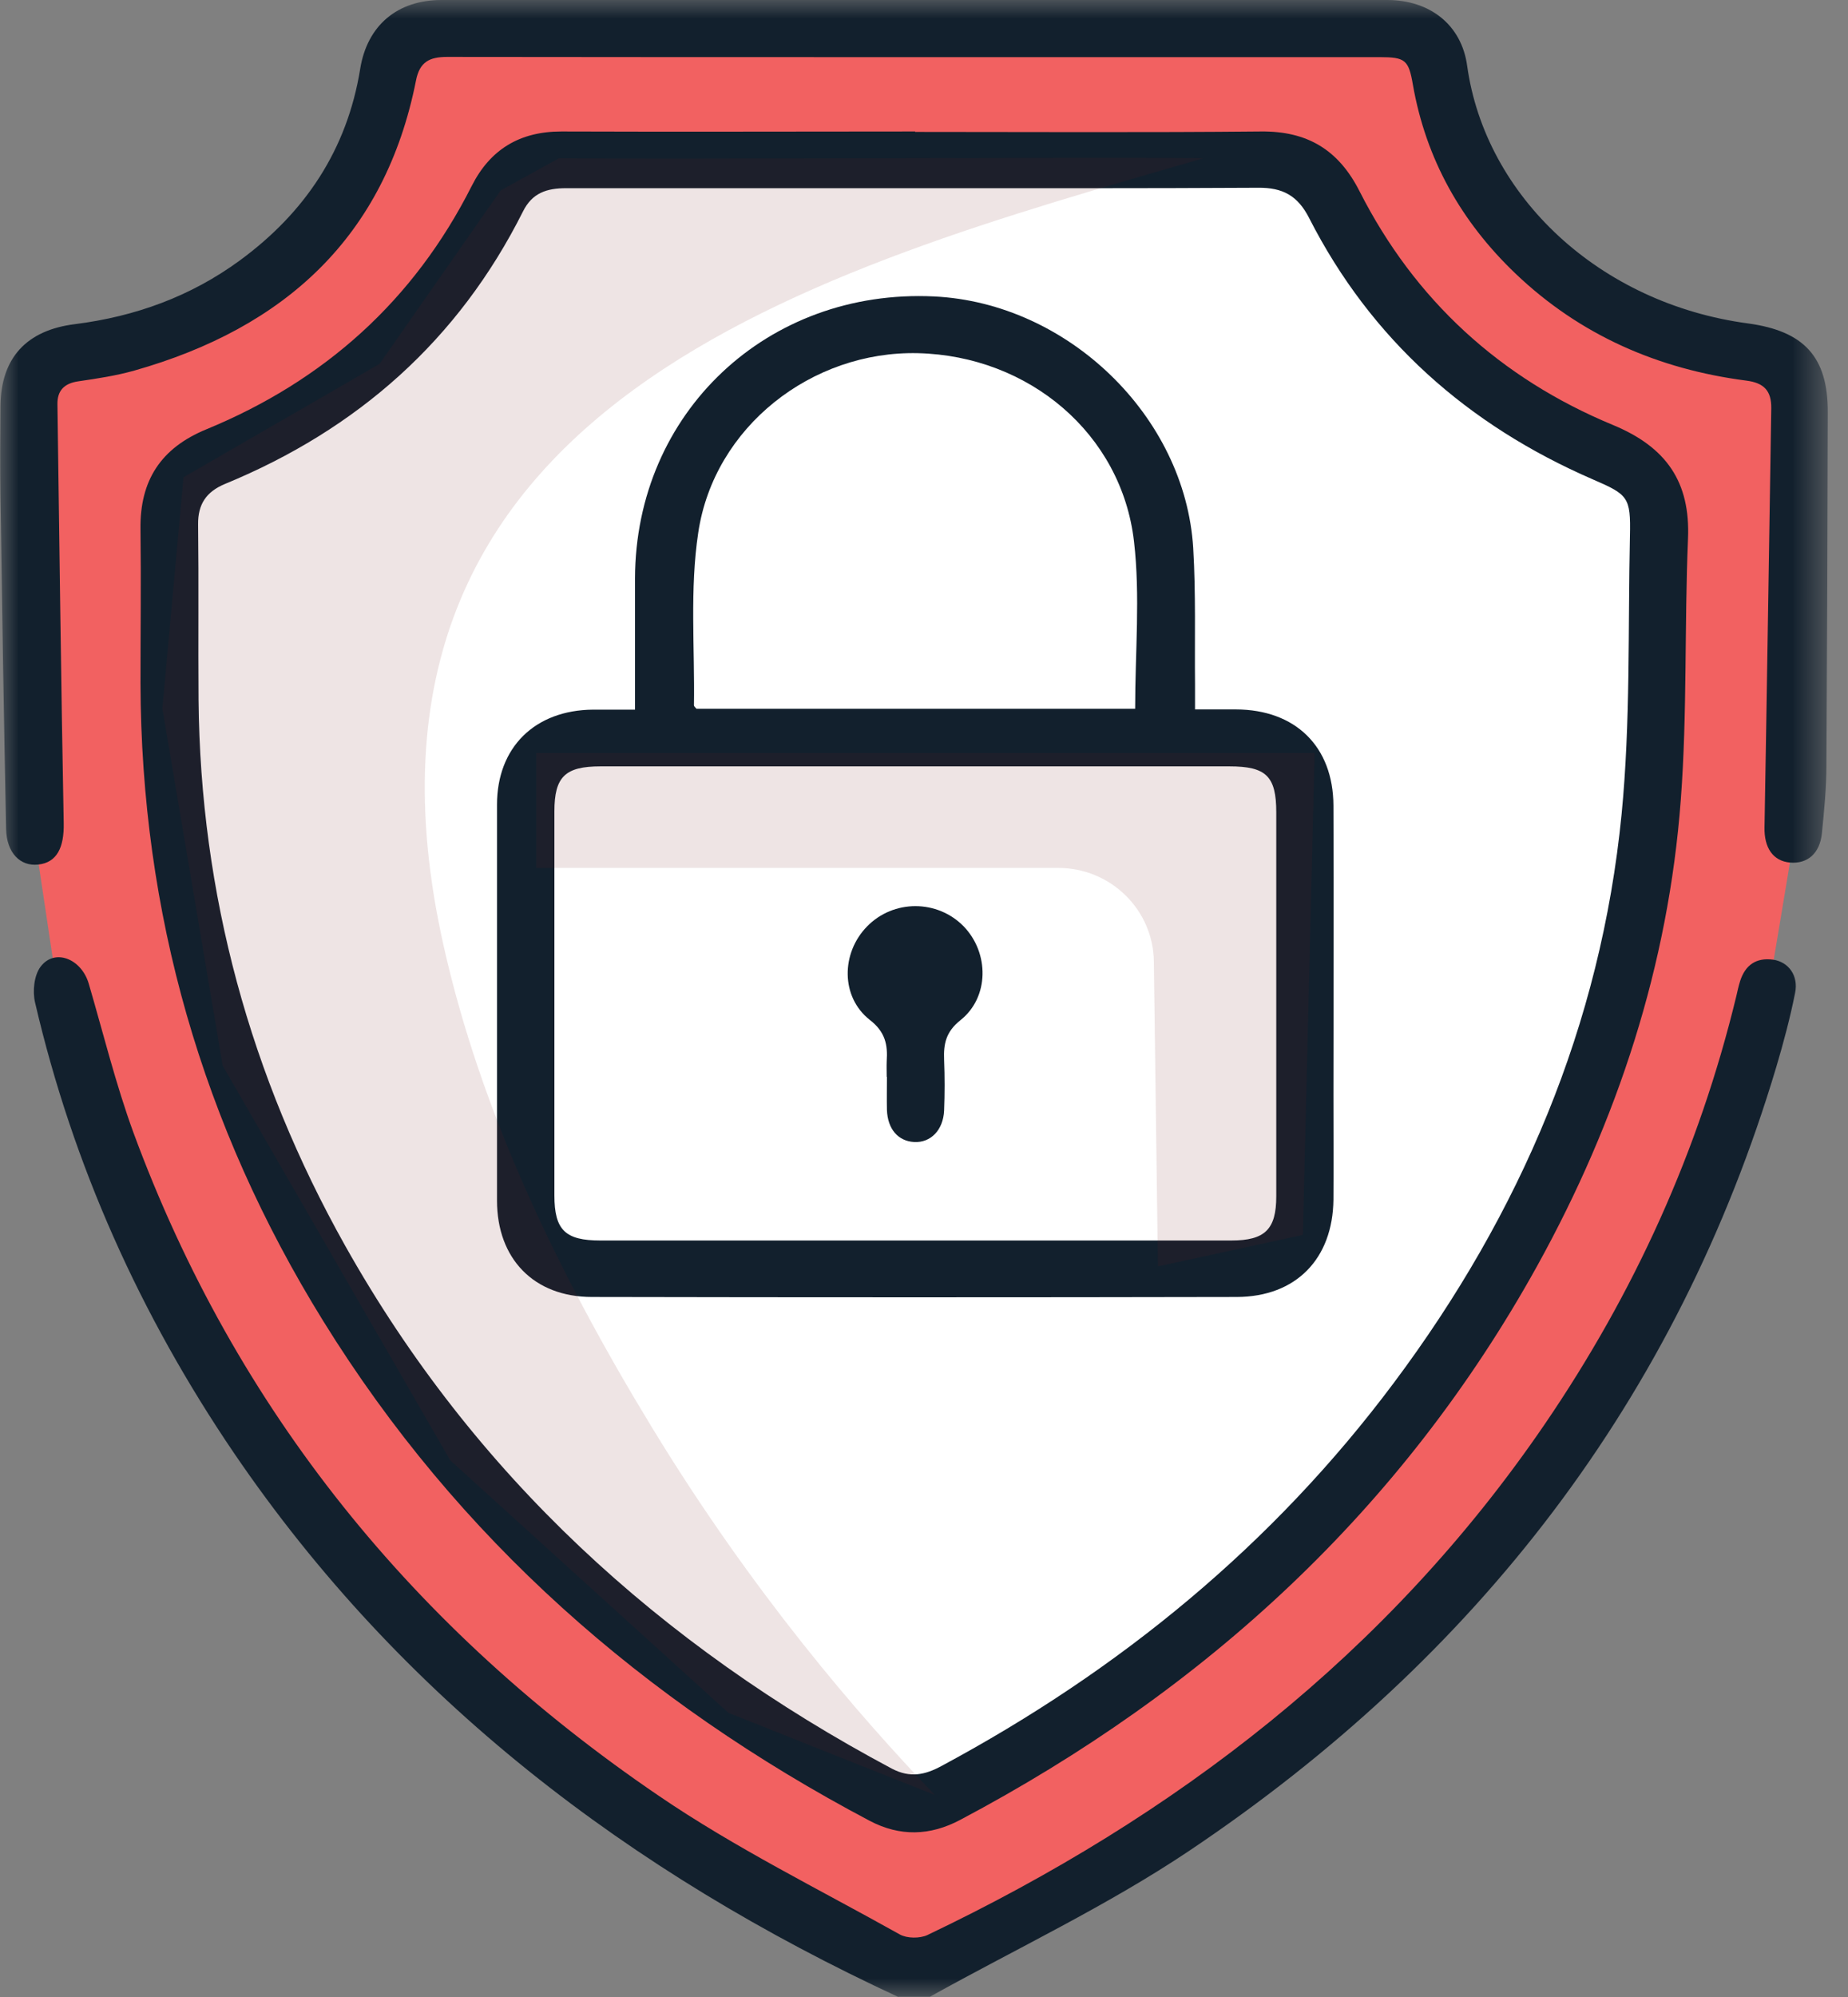
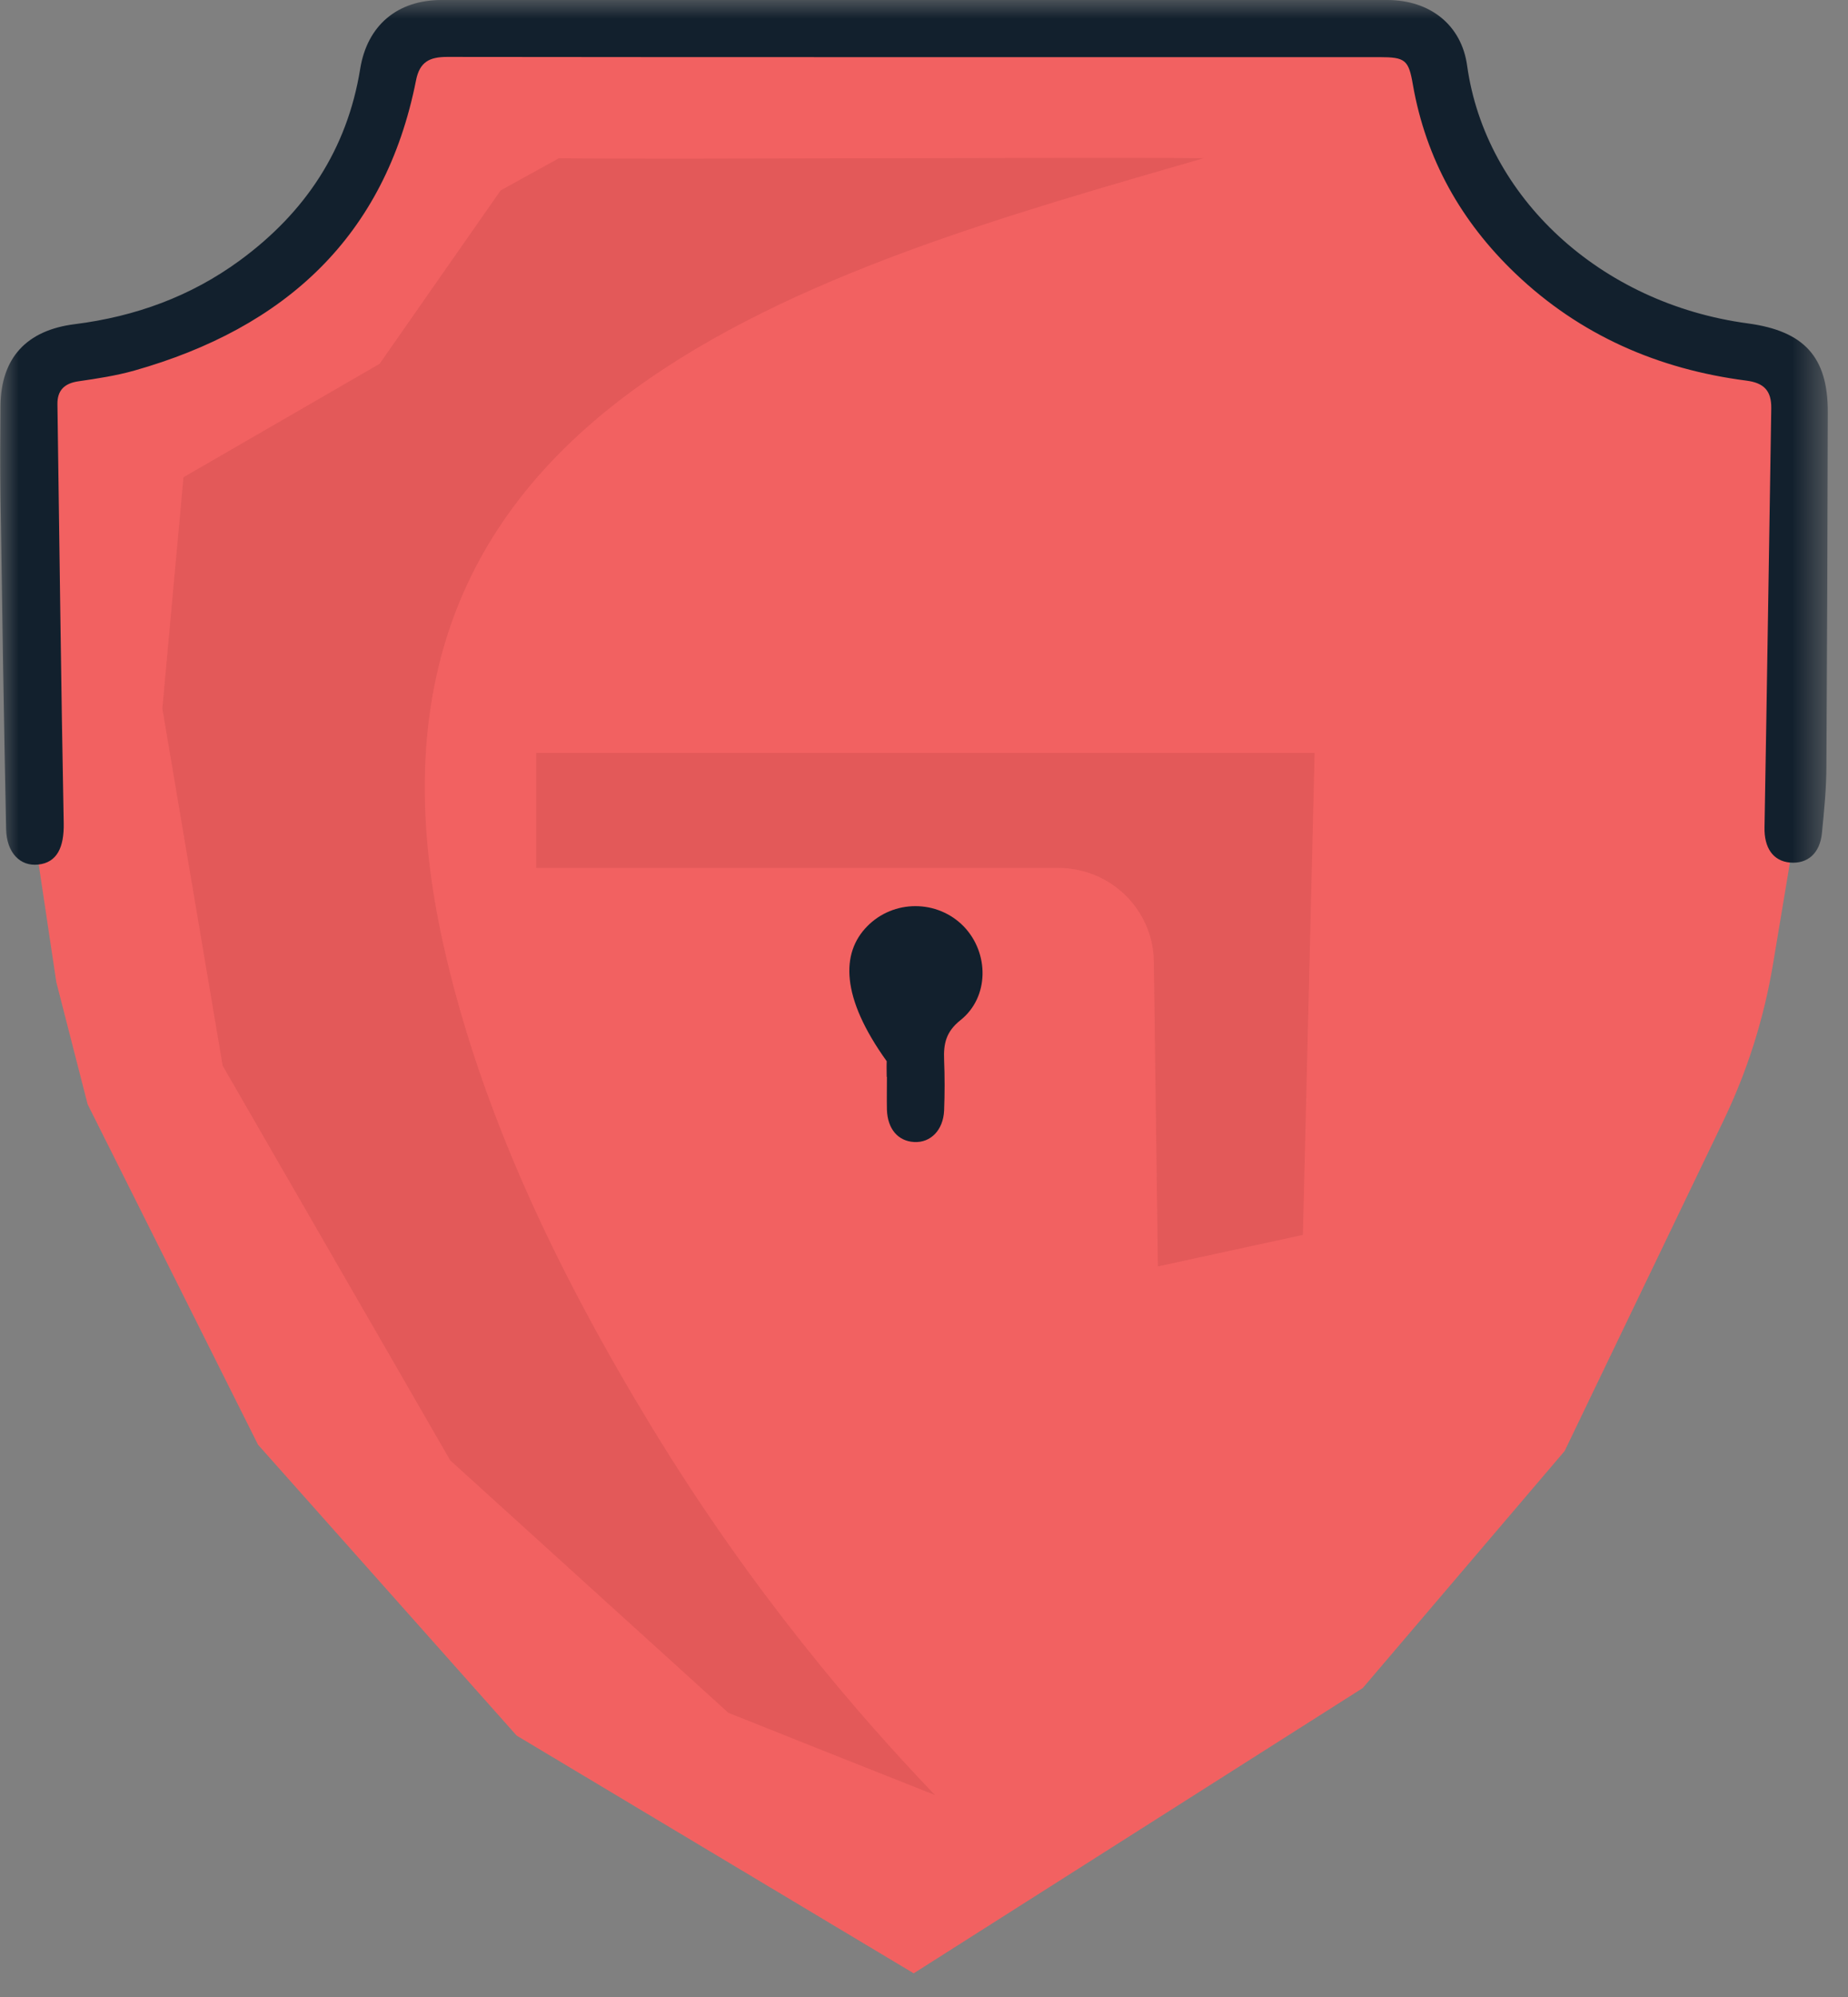
<svg xmlns="http://www.w3.org/2000/svg" width="50" height="54" viewBox="0 0 50 54" fill="none">
  <rect x="0" y="0" width="50" height="54" fill="#808080" stroke="none" />
  <g clip-path="url(#clip0_2352_895)">
    <mask id="mask0_2352_895" style="mask-type:luminance" maskUnits="userSpaceOnUse" x="0" y="0" width="50" height="54">
      <path d="M49.458 0H0V54H49.458V0Z" fill="white" />
    </mask>
    <g mask="url(#mask0_2352_895)">
      <path d="M0.915 22.412C0.86 21.857 0.915 10.02 0.915 10.02L4.222 8.933L8.637 6.597L10.994 1.038H38.637L39.63 4.394L42.852 8.227L48.862 10.418L48.607 21.247C48.589 22.026 48.515 22.805 48.388 23.571L47.973 26.058C47.73 27.525 47.279 28.956 46.634 30.296L42.334 39.235L36.871 45.646L24.721 53.36L13.978 46.931L6.981 39.066L2.371 29.861L1.524 26.559L0.903 22.412H0.915Z" fill="#F26161" />
-       <path d="M14.276 4.231L35.64 4.539L38.046 8.716L44.453 12.966L44.867 21.797L41.359 33.543L34.526 42.042L24.769 49.087L16.584 43.757L9.471 35.759L6.395 29.656L4.879 22.624V13.256L8.722 10.865L14.276 4.231Z" fill="white" />
-       <path d="M24.306 54C17.04 50.632 10.865 45.947 6.334 39.296C3.794 35.559 1.973 31.509 0.95 27.114C0.877 26.813 0.92 26.378 1.096 26.143C1.474 25.636 2.199 25.919 2.4 26.595C2.795 27.942 3.13 29.312 3.611 30.628C6.376 38.131 11.212 44.064 17.826 48.561C19.89 49.968 22.156 51.084 24.348 52.31C24.543 52.418 24.884 52.418 25.085 52.328C31.821 49.117 37.558 44.71 41.791 38.517C44.22 34.962 45.968 31.11 46.979 26.933C47.01 26.795 47.04 26.662 47.083 26.523C47.223 26.094 47.515 25.889 47.972 25.95C48.392 26.01 48.666 26.384 48.569 26.849C48.435 27.519 48.258 28.183 48.063 28.841C45.378 37.835 39.951 44.837 32.168 50.052C29.951 51.537 27.503 52.69 25.158 53.994H24.306V54Z" fill="#12202D" />
-       <path d="M24.757 3.567C27.875 3.567 31 3.586 34.118 3.555C35.379 3.543 36.219 4.056 36.785 5.173C38.278 8.113 40.592 10.231 43.643 11.493C45.086 12.091 45.738 13.032 45.671 14.572C45.573 16.926 45.653 19.286 45.476 21.628C45.141 26.101 43.765 30.296 41.597 34.219C37.949 40.805 32.626 45.694 25.975 49.213C25.165 49.642 24.349 49.666 23.533 49.237C17.413 46.008 12.388 41.602 8.746 35.722C5.47 30.435 3.819 24.682 3.801 18.471C3.801 17.082 3.819 15.694 3.801 14.306C3.783 12.996 4.349 12.115 5.586 11.608C8.783 10.292 11.201 8.119 12.76 5.034C13.259 4.044 14.057 3.555 15.19 3.555C18.381 3.567 21.572 3.555 24.763 3.555L24.757 3.567ZM24.733 5.089C21.597 5.089 18.454 5.089 15.318 5.089C14.794 5.089 14.398 5.215 14.148 5.722C12.406 9.193 9.678 11.608 6.085 13.087C5.58 13.298 5.354 13.636 5.36 14.179C5.379 15.761 5.36 17.342 5.372 18.924C5.421 24.175 6.767 29.101 9.337 33.682C12.821 39.881 17.863 44.487 24.13 47.825C24.623 48.084 25.031 47.994 25.476 47.752C30.299 45.163 34.435 41.777 37.711 37.394C41.14 32.813 43.314 27.712 43.874 22.02C44.118 19.527 44.045 17.004 44.1 14.493C44.124 13.437 44.051 13.376 43.089 12.96C39.709 11.493 37.096 9.181 35.421 5.897C35.111 5.288 34.703 5.07 34.039 5.077C30.933 5.095 27.833 5.089 24.727 5.089H24.733Z" fill="#12202D" />
      <path d="M24.708 1.545C20.506 1.545 16.304 1.545 12.102 1.539C11.621 1.539 11.353 1.672 11.255 2.179C10.415 6.404 7.705 8.867 3.637 10.02C3.143 10.159 2.632 10.237 2.126 10.31C1.742 10.364 1.548 10.557 1.554 10.932C1.609 14.71 1.651 18.483 1.724 22.262C1.736 22.913 1.542 23.324 1.036 23.378C0.549 23.433 0.177 23.064 0.165 22.413C0.104 19.424 0.056 16.437 0.013 13.455C0.001 12.628 0.007 11.801 0.013 10.974C0.025 9.682 0.713 8.928 2.029 8.765C3.661 8.559 5.159 8.016 6.487 7.044C8.259 5.746 9.392 4.044 9.745 1.865C9.934 0.688 10.75 0 11.944 0C20.476 0 29.002 0 37.534 0C38.679 0 39.544 0.664 39.696 1.781C40.19 5.312 43.277 8.209 47.297 8.746C48.807 8.952 49.459 9.646 49.453 11.149C49.447 14.33 49.434 17.511 49.416 20.692C49.416 21.308 49.355 21.924 49.294 22.533C49.239 23.076 48.904 23.366 48.429 23.324C47.967 23.282 47.729 22.919 47.741 22.37C47.808 18.592 47.863 14.819 47.924 11.04C47.93 10.563 47.723 10.352 47.248 10.292C44.861 9.984 42.747 9.06 41.006 7.4C39.532 5.994 38.582 4.304 38.228 2.294C38.113 1.618 38.021 1.545 37.321 1.545C33.119 1.545 28.917 1.545 24.715 1.545H24.708Z" fill="#12202D" />
-       <path d="M17.181 19.189C17.181 17.958 17.181 16.799 17.181 15.64C17.193 11.161 20.762 7.799 25.274 8.016C28.886 8.191 32.065 11.252 32.284 14.819C32.357 16.044 32.321 17.276 32.333 18.507C32.333 18.712 32.333 18.924 32.333 19.183C32.741 19.183 33.094 19.183 33.441 19.183C35.049 19.189 36.072 20.185 36.078 21.785C36.09 24.387 36.078 26.988 36.078 29.59C36.078 30.537 36.084 31.485 36.078 32.439C36.06 34.038 35.067 35.065 33.465 35.071C27.649 35.083 21.833 35.083 16.017 35.071C14.44 35.071 13.447 34.032 13.447 32.463C13.447 28.896 13.447 25.328 13.447 21.761C13.447 20.203 14.476 19.201 16.048 19.189C16.401 19.189 16.754 19.189 17.174 19.189H17.181ZM24.75 33.544C27.607 33.544 30.457 33.544 33.313 33.544C34.227 33.544 34.531 33.242 34.531 32.348C34.531 28.89 34.531 25.425 34.531 21.966C34.531 20.988 34.257 20.723 33.264 20.723C27.595 20.723 21.925 20.723 16.249 20.723C15.293 20.723 15 21 15 21.942C15 25.401 15 28.865 15 32.324C15 33.26 15.293 33.544 16.243 33.544C19.081 33.544 21.913 33.544 24.75 33.544ZM30.713 19.171C30.713 17.62 30.853 16.117 30.682 14.644C30.347 11.729 27.838 9.622 24.836 9.55C21.967 9.483 19.318 11.541 18.892 14.403C18.66 15.936 18.8 17.517 18.776 19.075C18.776 19.099 18.813 19.129 18.843 19.165H30.713V19.171Z" fill="#12202D" />
-       <path d="M23.991 29.119C23.991 28.98 23.985 28.835 23.991 28.696C24.021 28.249 23.954 27.905 23.534 27.579C22.742 26.958 22.755 25.769 23.461 25.05C24.174 24.32 25.361 24.32 26.074 25.05C26.768 25.769 26.768 26.964 25.988 27.585C25.593 27.899 25.526 28.225 25.544 28.66C25.562 29.113 25.562 29.571 25.544 30.03C25.52 30.561 25.178 30.905 24.734 30.881C24.295 30.857 24.015 30.525 23.997 30.012C23.991 29.716 23.997 29.415 23.997 29.119H23.991Z" fill="#12202D" />
+       <path d="M23.991 29.119C23.991 28.98 23.985 28.835 23.991 28.696C22.742 26.958 22.755 25.769 23.461 25.05C24.174 24.32 25.361 24.32 26.074 25.05C26.768 25.769 26.768 26.964 25.988 27.585C25.593 27.899 25.526 28.225 25.544 28.66C25.562 29.113 25.562 29.571 25.544 30.03C25.52 30.561 25.178 30.905 24.734 30.881C24.295 30.857 24.015 30.525 23.997 30.012C23.991 29.716 23.997 29.415 23.997 29.119H23.991Z" fill="#12202D" />
      <path opacity="0.12" d="M25.288 48.531C23.223 46.376 20.367 43.074 17.645 38.608C15.087 34.412 13.004 30.066 11.993 25.533C8.723 10.865 22.151 7.298 32.559 4.279C29.794 4.243 17.888 4.316 15.123 4.279C14.6 4.569 14.07 4.859 13.546 5.149C12.456 6.712 11.36 8.275 10.27 9.839C8.503 10.859 6.737 11.885 4.965 12.905C4.776 14.988 4.581 17.076 4.393 19.159L6.025 28.817L12.182 39.489C14.691 41.764 17.2 44.04 19.709 46.316C21.573 47.058 23.43 47.801 25.294 48.537L25.288 48.531Z" fill="#731A1A" />
      <path opacity="0.12" d="M31.329 34.244L31.219 25.998C31.201 24.598 30.05 23.469 28.631 23.469H14.508V20.36H35.568L35.251 33.392C33.941 33.676 32.638 33.96 31.329 34.244Z" fill="#731A1A" />
    </g>
  </g>
  <defs>
    <clipPath id="clip0_2352_895">
      <rect width="49.5" height="54" fill="white" />
    </clipPath>
  </defs>
</svg>